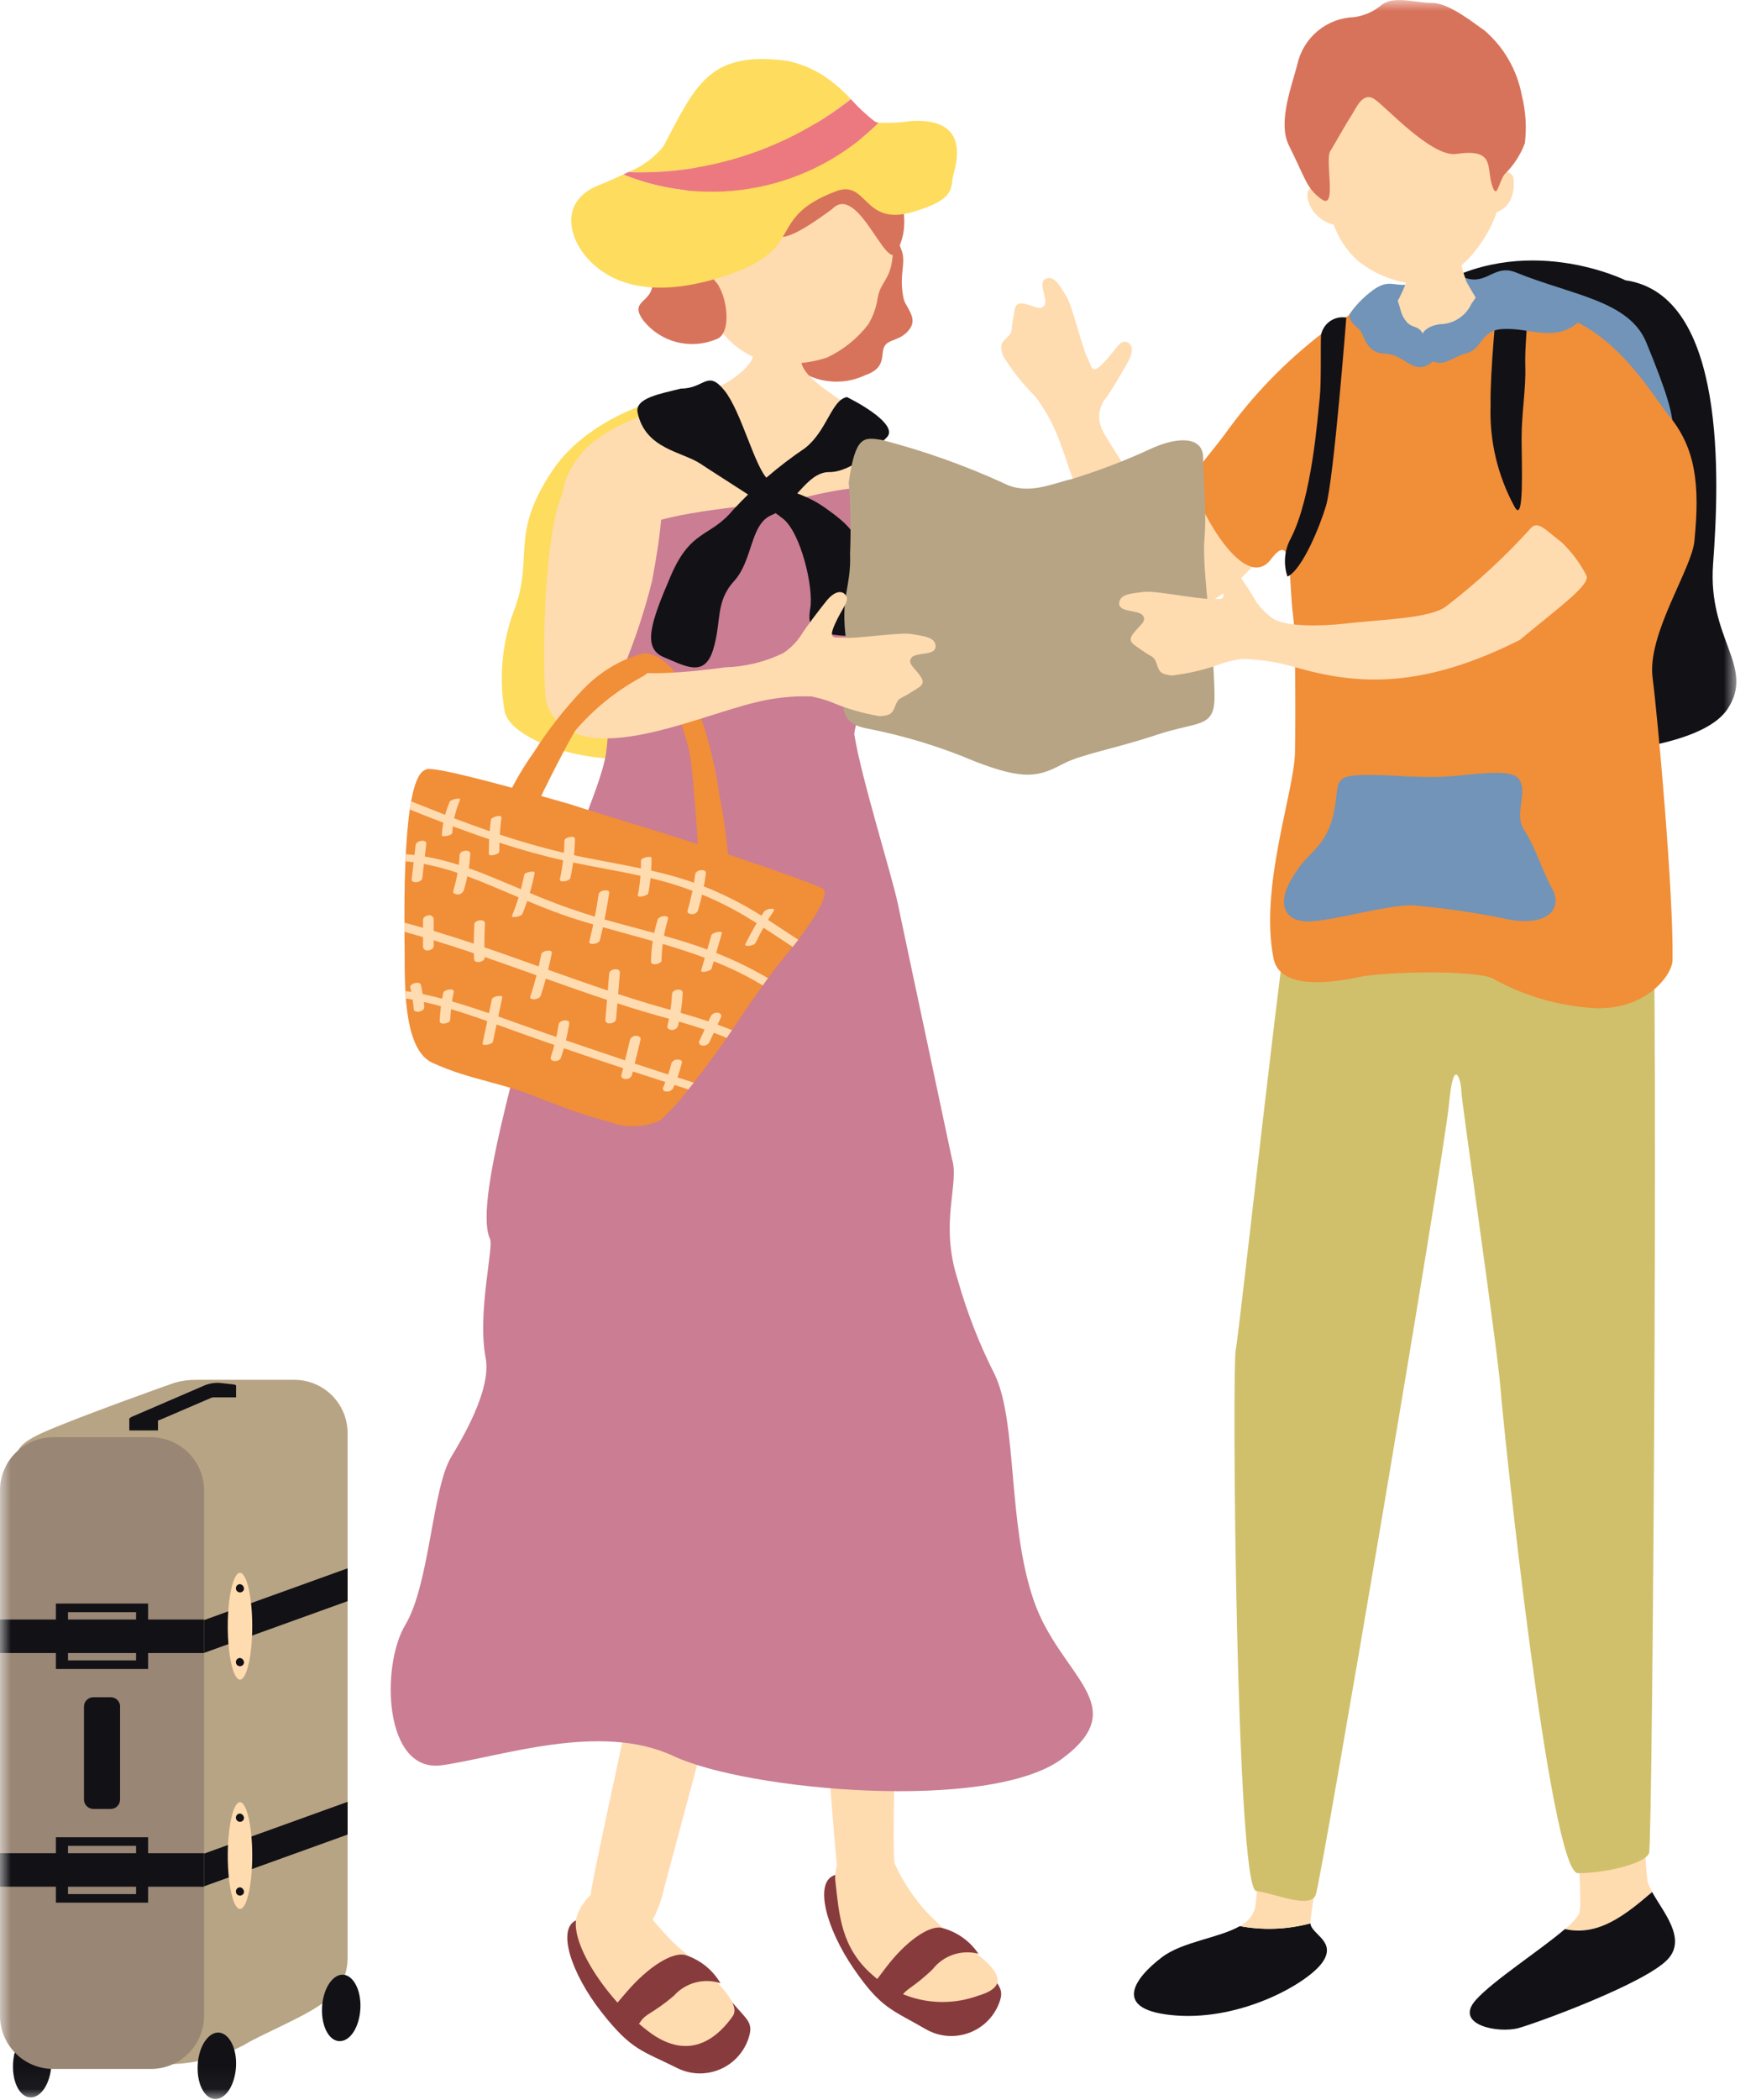
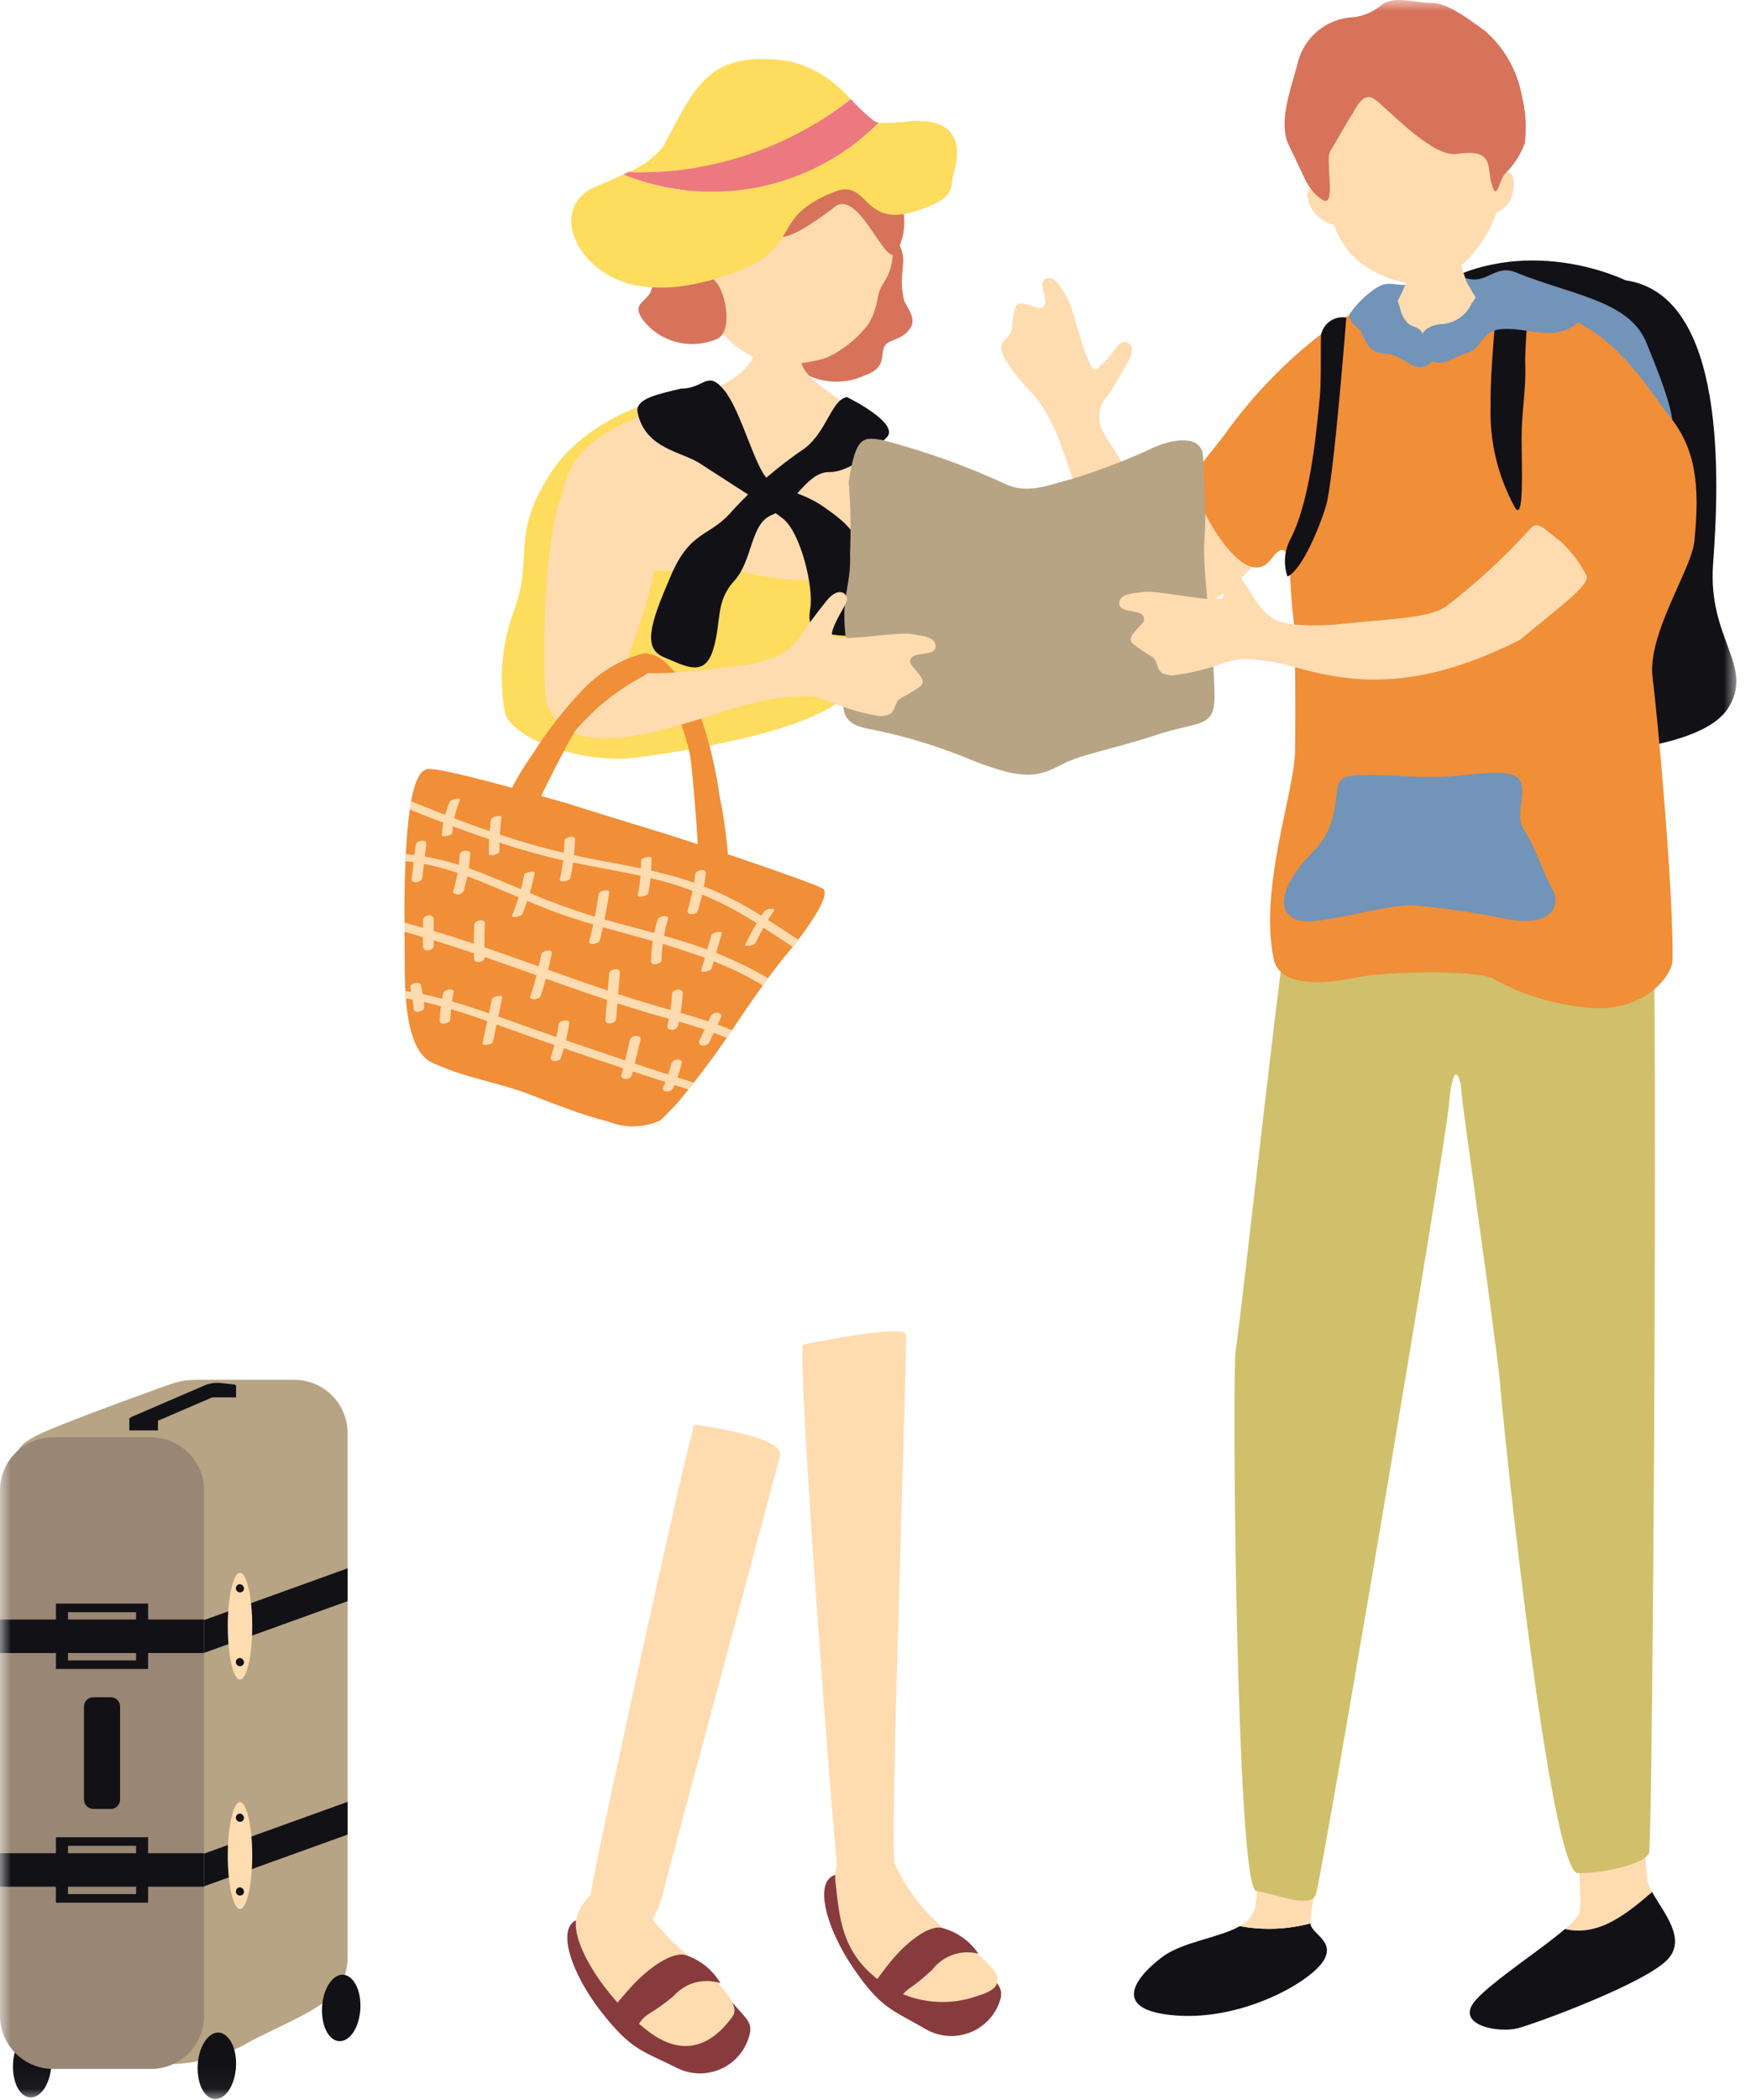
<svg xmlns="http://www.w3.org/2000/svg" width="82" height="98" viewBox="0 0 82 98" fill="none">
  <mask id="mask0_318_15873" style="mask-type:luminance" maskUnits="userSpaceOnUse" x="0" y="0" width="82" height="98">
    <path d="M81.084 0H0V97.962H81.084V0Z" fill="white" />
  </mask>
  <g mask="url(#mask0_318_15873)">
    <path d="M2.395 96.024C2.461 96.874 2.103 97.741 1.566 97.869C1.004 98.005 0.566 97.269 0.608 96.325C0.644 95.49 1.054 94.836 1.508 94.786C1.947 94.738 2.336 95.262 2.395 96.024Z" fill="#121116" />
    <path d="M16.232 66.874V91.401C16.23 91.834 16.115 92.259 15.899 92.634C15.682 93.009 15.371 93.32 14.996 93.538C14.034 94.214 12.179 94.952 11.396 95.438C10.371 95.977 9.24 96.282 8.083 96.33C7.489 96.379 6.871 96.402 6.261 96.402C4.325 96.402 2.837 96.178 2.018 95.361C1.199 94.544 0.744 68.861 0.744 68.861C0.689 68.47 0.724 68.072 0.844 67.697C0.987 67.421 1.307 67.17 2.01 66.855C3.501 66.184 8.143 64.527 8.173 64.527C8.501 64.436 8.84 64.391 9.181 64.396H13.751C14.408 64.398 15.037 64.66 15.502 65.124C15.967 65.588 16.229 66.217 16.232 66.874Z" fill="#B7A484" />
    <path d="M9.53 69.556V94.081C9.528 94.556 9.391 95.021 9.133 95.42C8.876 95.82 8.51 96.137 8.078 96.335C7.755 96.481 7.406 96.556 7.052 96.557H2.478C1.822 96.555 1.193 96.294 0.729 95.83C0.265 95.366 0.003 94.737 7.38777e-07 94.081V69.556C-0 69.204 0.074 68.856 0.219 68.536C0.364 68.215 0.575 67.929 0.839 67.696C1.29 67.297 1.872 67.076 2.475 67.076H7.045C7.703 67.077 8.334 67.339 8.799 67.803C9.265 68.268 9.528 68.898 9.53 69.556Z" fill="#998675" />
    <path d="M9.53 75.583H0V77.146H9.53V75.583Z" fill="#121116" />
    <path d="M9.53 86.489H0V88.052H9.53V86.489Z" fill="#121116" />
    <path d="M2.61 77.891H6.915V74.838H2.61V77.891ZM6.355 77.491H3.175V75.239H6.355V77.491Z" fill="#121116" />
    <path d="M2.61 88.797H6.915V85.744H2.61V88.797ZM6.355 88.397H3.175V86.145H6.355V88.397Z" fill="#121116" />
    <path d="M16.232 73.193V74.725L9.532 77.139V75.608L16.232 73.193Z" fill="#121116" />
    <path d="M16.232 84.091V85.619L9.532 88.033V86.507L16.232 84.091Z" fill="#121116" />
    <path d="M11.779 75.894C11.779 77.264 11.522 78.386 11.207 78.386C10.892 78.386 10.636 77.265 10.636 75.894C10.636 74.523 10.893 73.402 11.207 73.402C11.521 73.402 11.779 74.523 11.779 75.894Z" fill="#FFDBB0" />
    <path d="M11.393 74.174C11.384 74.209 11.365 74.24 11.339 74.265C11.313 74.29 11.28 74.307 11.245 74.314C11.21 74.321 11.173 74.318 11.139 74.305C11.105 74.293 11.076 74.271 11.054 74.242C11.032 74.214 11.018 74.179 11.015 74.144C11.011 74.108 11.018 74.071 11.034 74.039C11.05 74.007 11.075 73.98 11.105 73.96C11.136 73.942 11.171 73.931 11.207 73.932C11.264 73.94 11.315 73.97 11.35 74.015C11.384 74.06 11.4 74.117 11.393 74.174Z" fill="#121116" />
    <path d="M11.393 77.618C11.384 77.653 11.365 77.684 11.339 77.709C11.313 77.734 11.28 77.751 11.245 77.758C11.21 77.765 11.173 77.762 11.139 77.75C11.105 77.737 11.076 77.715 11.054 77.687C11.032 77.658 11.018 77.624 11.015 77.588C11.011 77.552 11.018 77.516 11.034 77.483C11.05 77.451 11.075 77.424 11.105 77.405C11.136 77.386 11.171 77.376 11.207 77.376C11.264 77.384 11.315 77.414 11.35 77.459C11.384 77.504 11.4 77.561 11.393 77.618Z" fill="#121116" />
    <path d="M11.779 86.6C11.779 87.97 11.522 89.092 11.207 89.092C10.892 89.092 10.636 87.971 10.636 86.6C10.636 85.229 10.893 84.108 11.207 84.108C11.521 84.108 11.779 85.229 11.779 86.6Z" fill="#FFDBB0" />
    <path d="M11.393 84.88C11.384 84.915 11.365 84.946 11.339 84.971C11.313 84.996 11.28 85.013 11.245 85.02C11.21 85.027 11.173 85.024 11.139 85.011C11.105 84.999 11.076 84.977 11.054 84.948C11.032 84.92 11.018 84.885 11.015 84.85C11.011 84.814 11.018 84.778 11.034 84.745C11.05 84.713 11.075 84.686 11.105 84.667C11.136 84.648 11.171 84.638 11.207 84.638C11.264 84.646 11.315 84.676 11.35 84.721C11.384 84.766 11.4 84.823 11.393 84.88Z" fill="#121116" />
    <path d="M11.393 88.323C11.384 88.358 11.365 88.39 11.339 88.414C11.313 88.439 11.28 88.456 11.245 88.463C11.21 88.47 11.173 88.468 11.139 88.455C11.105 88.442 11.076 88.42 11.054 88.392C11.032 88.363 11.018 88.329 11.015 88.293C11.011 88.257 11.018 88.221 11.034 88.189C11.05 88.156 11.075 88.129 11.105 88.11C11.136 88.091 11.171 88.081 11.207 88.081C11.264 88.089 11.315 88.119 11.35 88.164C11.384 88.21 11.4 88.266 11.393 88.323Z" fill="#121116" />
    <path d="M5.607 79.648V83.984C5.607 84.068 5.583 84.151 5.537 84.222C5.492 84.292 5.427 84.349 5.351 84.384C5.295 84.409 5.234 84.422 5.173 84.422H4.36C4.244 84.422 4.133 84.376 4.051 84.294C3.969 84.212 3.922 84.101 3.922 83.985V79.648C3.922 79.586 3.935 79.524 3.961 79.468C3.987 79.411 4.024 79.361 4.071 79.32C4.151 79.249 4.253 79.21 4.36 79.21H5.173C5.289 79.21 5.4 79.257 5.482 79.339C5.564 79.421 5.61 79.532 5.611 79.648" fill="#121116" />
    <path d="M11.017 96.1C11.083 96.95 10.725 97.817 10.188 97.945C9.626 98.081 9.188 97.345 9.23 96.401C9.266 95.566 9.676 94.912 10.13 94.862C10.569 94.814 10.958 95.338 11.017 96.1Z" fill="#121116" />
    <path d="M16.825 93.399C16.891 94.249 16.533 95.116 15.996 95.244C15.434 95.38 14.996 94.644 15.038 93.7C15.074 92.865 15.484 92.211 15.938 92.161C16.377 92.113 16.765 92.637 16.824 93.399" fill="#121116" />
    <path d="M10.886 64.797L7.495 66.254C7.331 66.319 7.157 66.356 6.982 66.366C6.924 66.371 6.866 66.371 6.809 66.366L6.176 66.297C5.987 66.276 5.988 66.197 6.176 66.112L9.566 64.651C9.685 64.603 9.811 64.57 9.939 64.551C10.042 64.535 10.146 64.531 10.251 64.539L10.884 64.609C11.073 64.63 11.073 64.709 10.884 64.794" fill="#121116" />
    <path d="M7.377 66.216H6.038V66.758H7.377V66.216Z" fill="#121116" />
    <path d="M11.024 64.673H9.685V65.215H11.024V64.673Z" fill="#121116" />
    <path d="M59.284 18.647C59.2 18.291 54.745 26.207 53.606 23.733C52.927 22.258 51.682 20.542 51.499 20.111C51.363 19.864 51.306 19.581 51.336 19.3C51.366 19.019 51.482 18.755 51.668 18.543C51.907 18.221 52.392 17.391 52.676 16.886C52.96 16.381 52.885 16.025 52.576 15.954C52.267 15.883 52.113 16.339 51.526 16.94C50.939 17.541 51 17.1 50.778 16.699C50.556 16.298 50.064 14.234 49.788 13.813C49.512 13.392 49.261 12.841 48.844 13.006C48.427 13.171 48.944 13.939 48.783 14.228C48.622 14.517 48.353 14.299 47.858 14.182C47.363 14.065 47.403 14.382 47.304 14.896C47.205 15.41 47.331 15.472 47.004 15.772C46.677 16.072 46.724 16.204 46.833 16.598C47.253 17.288 47.757 17.923 48.333 18.489C48.874 19.202 49.292 20 49.57 20.851C49.762 21.309 50.005 22.192 50.31 22.89C50.647 23.662 51.41 25.411 51.778 26.243C52.084 26.945 52.606 27.533 53.267 27.921C53.928 28.309 54.696 28.477 55.458 28.402C58.379 28.181 61.698 21.633 62.033 21.502C62.033 21.502 59.444 19.312 59.286 18.642" fill="#FFDBB0" />
    <path d="M75.902 13.08C80.647 13.762 80.286 22.405 79.996 26.32C79.734 29.853 81.977 31.105 80.673 33.086C78.83 35.886 67.582 35.514 65.823 34.507C64.064 33.5 63.023 15.907 66.71 13.553C71.143 10.716 75.902 13.08 75.902 13.08Z" fill="#121116" />
    <path d="M63.965 13.655C64.977 12.825 65.109 13.584 66.265 13.15C67.421 12.717 67.325 12.572 68.384 12.957C69.443 13.341 69.767 12.299 70.792 12.716C73.392 13.775 76.073 14.024 76.876 15.98C78.759 20.555 78.378 20.756 76.404 20.706C74.43 20.655 70.358 17.625 68.287 17.721C66.216 17.817 63.787 18.601 63.206 17.733C62.625 16.866 61.886 15.358 63.964 13.652" fill="#7194B8" />
    <path d="M66.093 11.449C66.22 11.449 67.884 11.568 68.043 11.549C68.149 12.085 68.292 12.612 68.471 13.127C68.63 13.454 69.779 15.327 69.938 15.493C69.171 16.214 68.156 16.61 67.104 16.599C66.052 16.588 65.045 16.17 64.294 15.433C64.963 14.684 65.47 13.805 65.785 12.851C65.885 12.376 66.094 11.623 66.094 11.444" fill="#FFDBB0" />
    <path d="M70.091 8.092C70.082 5.236 68.947 1.886 65.502 2.105C62.057 2.324 61.234 6.018 61.591 8.852C61.419 8.7 61.02 8.688 61.05 9.152C61.089 9.483 61.238 9.791 61.472 10.027C61.693 10.254 61.974 10.413 62.281 10.487C62.506 11.122 62.884 11.692 63.381 12.147C64.231 12.841 65.285 13.236 66.381 13.272C67.383 13.075 68.276 12.515 68.891 11.701C69.326 11.165 69.664 10.557 69.891 9.906C70.17 9.8 70.4 9.594 70.536 9.329C70.683 8.997 70.727 8.63 70.663 8.273C70.644 8.218 70.613 8.168 70.571 8.127C70.529 8.087 70.478 8.056 70.423 8.039C70.367 8.021 70.308 8.017 70.251 8.026C70.193 8.035 70.139 8.058 70.091 8.092Z" fill="#FFDBB0" />
    <path d="M63.236 0.8C63.704 0.737 64.145 0.542 64.506 0.239C65.094 -0.225 66.094 0.139 66.898 0.139C67.702 0.139 68.978 1.201 69.325 1.424C70.234 2.208 70.847 3.278 71.065 4.458C71.248 5.186 71.296 5.942 71.206 6.688C71 7.233 70.677 7.727 70.259 8.134C69.967 8.519 69.901 9.409 69.659 8.596C69.417 7.783 69.804 6.919 68.018 7.185C66.863 7.356 64.747 5.009 64.186 4.63C63.625 4.251 63.319 5.077 63.096 5.408C62.873 5.739 62.385 6.623 62.12 7.054C61.855 7.485 62.459 9.848 61.703 9.293C61.01 8.784 60.979 8.38 60.184 6.778C59.646 5.696 60.349 3.942 60.584 2.994C60.72 2.386 61.055 1.84 61.535 1.443C62.015 1.046 62.614 0.819 63.236 0.8Z" fill="#D8735B" />
    <path d="M77.151 88.299C77.07 88.158 77.003 88.009 76.951 87.855C76.638 86.873 76.37 65.036 76.193 64.366C76.193 64.366 71.727 64.098 71.771 65.081C71.815 66.064 74.183 88.481 73.737 89.329C73.557 89.597 73.336 89.833 73.081 90.029C74.65 90.385 75.931 89.347 77.155 88.299" fill="#FFDBB0" />
    <path d="M77.151 88.299C75.927 89.347 74.651 90.385 73.077 90.029C71.933 91.014 69.713 92.439 68.909 93.347C67.883 94.508 69.981 94.91 70.919 94.647C71.857 94.384 76.859 92.547 77.886 91.432C78.768 90.473 77.675 89.252 77.151 88.303" fill="#121116" />
    <path d="M57.897 89.892C56.923 90.449 55.218 90.616 54.264 91.34C52.964 92.322 51.853 93.84 54.934 94.064C58.015 94.288 61.097 92.545 61.766 91.564C62.422 90.603 61.241 90.283 61.191 89.764C60.117 90.051 58.992 90.094 57.898 89.891" fill="#121116" />
    <path d="M64.891 64.008C64.891 64.008 60.023 62.624 59.891 63.16C59.759 63.697 58.954 87.811 58.591 89.106C58.533 89.277 58.441 89.435 58.321 89.57C58.2 89.705 58.054 89.814 57.891 89.891C58.984 90.095 60.108 90.052 61.183 89.764C61.183 89.752 61.183 89.743 61.183 89.731C61.183 89.195 65.157 64.814 64.889 64.01" fill="#FFDBB0" />
    <path d="M77.083 39.761C77.483 40.297 77.183 85.989 77.007 86.481C76.831 86.973 74.979 87.42 73.683 87.42C72.387 87.42 70.214 66.729 70.071 64.813C69.941 63.037 68.241 51.372 68.241 50.925C68.241 50.478 67.884 49.138 67.661 51.55C67.438 53.962 61.705 87.761 61.441 88.432C61.177 89.103 59.596 88.385 58.658 88.251C57.72 88.117 57.527 63.787 57.706 62.982C57.885 62.177 60.162 41.011 60.519 40.61C60.876 40.209 77.086 39.762 77.086 39.762" fill="#D0C06B" />
    <path d="M62.123 15.265C62.833 14.75 63.627 14.363 64.471 14.122C64.692 14.185 65.371 16.773 66.204 16.832C67.037 16.891 69.253 14.661 69.492 14.302C69.731 13.943 71.903 14.302 73.2 14.832C75.721 15.852 77.19 18.492 77.94 19.405C79.187 20.922 79.387 22.622 79.123 25.256C78.99 26.586 76.905 29.597 77.172 31.639C77.401 33.39 78.151 41.626 78.103 44.805C78.093 45.49 76.92 47.084 74.597 47.054C72.872 46.979 71.189 46.5 69.684 45.654C68.828 45.265 64.672 45.338 63.422 45.606C62.172 45.874 59.77 46.206 59.473 44.739C58.798 41.415 60.44 36.974 60.473 35.098C60.506 33.222 60.487 29.524 60.39 28.798C60.15 26.968 60.406 24.705 59.353 26.098C58.111 27.738 55.969 23.69 55.836 22.892C55.658 21.828 56.178 21.702 57.436 19.937C58.758 18.154 60.34 16.58 62.129 15.265" fill="#F18E38" />
    <path d="M60.585 40.601C61.072 39.825 61.868 39.522 62.228 38.158C62.588 36.794 62.156 36.266 63.312 36.189C64.468 36.112 65.412 36.265 66.925 36.265C68.438 36.265 70.609 35.735 70.97 36.417C71.331 37.099 70.681 38.007 71.187 38.764C71.693 39.521 72.054 40.733 72.487 41.49C72.92 42.247 72.487 43.232 70.536 42.928C69.011 42.603 67.466 42.376 65.912 42.247C64.684 42.247 62.154 43.003 61.071 43.003C59.988 43.003 59.463 42.151 60.584 40.603" fill="#7194B8" />
    <path d="M71.354 14.345C70.879 14.211 70.384 14.169 69.894 14.223C69.894 14.223 69.575 17.408 69.606 18.902C69.546 20.56 69.934 22.204 70.73 23.66C71.187 24.483 71.054 21.684 71.054 20.439C71.054 19.257 71.262 18.139 71.226 17.09C71.198 16.282 71.336 14.957 71.354 14.345Z" fill="#121116" />
    <path d="M61.684 15.66C61.706 15.527 61.754 15.4 61.826 15.285C61.897 15.171 61.991 15.072 62.101 14.994C62.211 14.916 62.336 14.861 62.467 14.831C62.599 14.802 62.735 14.799 62.868 14.822C62.868 14.822 62.284 22.375 61.922 23.6C61.646 24.534 60.822 26.576 60.122 26.91C60.023 26.62 59.985 26.313 60.011 26.008C60.036 25.703 60.124 25.407 60.27 25.137C61.27 23.216 61.532 19.437 61.629 18.546C61.705 17.855 61.661 16.186 61.687 15.66" fill="#121116" />
    <path d="M64.53 13.723C64.93 13.723 64.916 13.169 65.193 13.843C65.47 14.517 65.36 14.625 65.686 15.023C66.012 15.421 66.457 15.036 66.586 16.179C66.633 16.585 67.258 16.666 66.755 16.986C65.955 17.492 65.611 16.541 64.671 16.505C63.731 16.469 63.728 15.595 63.459 15.361C63.013 14.976 62.796 14.723 63.374 14.361C63.952 13.999 64.174 13.723 64.53 13.723Z" fill="#7194B8" />
    <path d="M66.338 16.348C66.29 15.902 66.253 15.277 67.229 15.131C67.541 15.13 67.846 15.04 68.108 14.871C68.37 14.703 68.579 14.463 68.71 14.18C69.11 13.601 69.215 13.38 69.794 13.241C70.373 13.102 73.454 13.59 73.494 14.06C73.534 14.53 74.076 14.796 73.542 15.168C72.434 15.939 71.374 15.268 70.122 15.36C69.122 15.437 69.222 16.311 68.46 16.492C67.698 16.673 67.208 17.468 66.341 16.348" fill="#7194B8" />
    <path d="M32.939 18.177C30.046 18.561 27.199 19.877 25.807 21.945C23.738 25.018 24.98 26.024 23.974 28.567C23.441 30.042 23.298 31.63 23.561 33.176C23.8 34.514 27.285 35.658 29.649 35.362C32.063 35.062 39.062 33.962 39.849 31.953C40.636 29.942 42.013 25.576 41.767 23.201C41.738 22.406 41.511 21.632 41.108 20.948C40.704 20.263 40.136 19.69 39.456 19.279C37.856 18.038 33.965 18.026 32.942 18.18" fill="#FEDC5E" />
    <path d="M40.398 17.513C39.842 17.775 39.221 17.867 38.612 17.78C38.003 17.692 37.434 17.428 36.974 17.02C35.374 15.413 38.263 15.003 38.858 14.258C39.274 13.556 39.738 12.885 40.248 12.249C40.682 11.908 41.309 9.364 42.11 11.705C42.321 12.321 41.958 12.819 42.199 13.95C42.273 14.3 42.853 14.817 42.499 15.327C42.08 15.935 41.485 15.793 41.294 16.181C41.103 16.569 41.408 17.169 40.394 17.513" fill="#D8735B" />
    <path d="M32.947 13.835C33.08 14.496 33.379 15.113 33.816 15.627C34.254 16.14 34.815 16.534 35.447 16.77C36.49 17.057 37.595 17.027 38.621 16.686C39.378 16.33 40.039 15.799 40.547 15.136C40.768 14.767 40.915 14.36 40.98 13.936C41.143 12.928 41.814 13.136 41.688 10.971C41.649 10.312 41.14 7.197 38.375 6.235C35.945 5.391 32.081 10.479 32.947 13.835Z" fill="#FFDBB0" />
    <path d="M38.853 9.763C40.041 8.508 41.37 12.631 41.853 11.786C43.144 9.535 40.778 6.669 39.685 6.105C38.167 5.318 33.719 5.797 32.514 7.853C31.555 9.488 31.877 10.222 30.777 10.814C30.148 11.152 30.285 12.083 30.444 12.948C30.671 14.188 29.297 13.922 30.035 14.948C30.427 15.447 30.971 15.803 31.585 15.964C32.199 16.124 32.848 16.08 33.434 15.837C34.234 15.595 33.946 13.637 33.367 13.09C32.623 11.966 32.889 11.645 33.166 11.326C33.444 11.007 34.145 10.926 34.252 11.3C34.779 13.178 34.614 11.392 35.164 11.131C36.664 10.422 35.681 12.096 38.849 9.765" fill="#D8735B" />
    <path d="M45.941 91.747C46.669 92.724 46.962 92.806 46.593 93.633C46.455 93.934 46.255 94.202 46.007 94.422C45.758 94.641 45.467 94.806 45.152 94.907C44.837 95.008 44.504 95.042 44.174 95.008C43.845 94.973 43.526 94.87 43.239 94.706C41.658 93.783 41.16 93.764 39.862 91.872C38.565 89.98 38.031 87.887 38.934 87.527C39.837 87.167 41.347 87.088 42.056 88.022C43.285 89.331 44.582 90.575 45.941 91.747Z" fill="#883B3D" />
    <path d="M37.501 62.75C37.501 62.75 42.21 61.767 42.301 62.283C42.392 62.799 41.536 85.874 41.775 86.967C42.437 88.415 43.477 89.659 44.786 90.567C46.301 91.639 47.473 92.611 45.686 93.136C44.86 93.438 43.967 93.511 43.103 93.346C42.238 93.182 41.435 92.786 40.777 92.202C39.252 90.902 39.189 89.321 39.016 87.855C38.981 87.589 39.004 87.319 39.085 87.064C38.866 85.138 37.208 63.464 37.505 62.748" fill="#FFDBB0" />
    <path d="M45.688 91.181C45.3 91.08 44.891 91.095 44.51 91.224C44.13 91.353 43.796 91.59 43.55 91.907C42.592 92.824 42.319 92.783 42.069 93.217C41.819 93.651 41.495 93.45 41.102 93.051C40.708 92.652 40.38 93.135 41.344 91.858C42.309 90.581 43.365 89.874 43.944 89.965C44.658 90.138 45.282 90.572 45.691 91.182" fill="#883B3D" />
    <path d="M34.145 93.397C34.932 94.327 35.23 94.39 34.914 95.238C34.795 95.547 34.612 95.828 34.379 96.063C34.145 96.298 33.865 96.481 33.556 96.602C33.248 96.722 32.917 96.778 32.586 96.764C32.255 96.75 31.931 96.667 31.634 96.521C30 95.7 29.502 95.712 28.087 93.905C26.672 92.098 26.008 90.045 26.887 89.628C27.765 89.211 29.268 89.038 30.035 89.928C31.343 91.157 32.716 92.316 34.147 93.4" fill="#883B3D" />
    <path d="M26.959 89.365C27.096 89.006 27.315 88.683 27.598 88.423C27.594 88.381 27.594 88.339 27.598 88.297C27.712 87.323 32.138 67.082 32.423 66.488C32.423 66.488 36.641 67.019 36.423 67.93C36.205 68.841 31.16 87.523 31.023 88.08C30.915 88.609 30.73 89.12 30.475 89.596C30.807 89.971 31.114 90.335 31.375 90.591C32.175 91.381 34.782 93.291 34.219 94.091C33.656 94.891 32.305 96.363 30.26 94.791C28.215 93.219 26.508 90.506 26.96 89.372" fill="#FFDBB0" />
    <path d="M33.644 92.556C33.263 92.431 32.853 92.42 32.466 92.525C32.078 92.629 31.73 92.846 31.463 93.146C30.45 94.002 30.179 93.946 29.903 94.361C29.627 94.776 29.316 94.561 28.948 94.134C28.58 93.707 28.223 94.173 29.266 92.959C30.309 91.745 31.407 91.105 31.976 91.233C32.678 91.45 33.273 91.922 33.644 92.556Z" fill="#883B3D" />
    <path d="M36.942 13.575C36.81 13.567 35.077 13.58 34.914 13.553C34.828 13.844 35.542 16.21 35.041 16.902C33.467 19.08 28.463 18.861 26.754 21.71C24.944 24.726 28.507 26.116 30.054 26.586C31.526 26.687 33.002 26.709 34.477 26.653C34.792 26.653 38.43 27.926 40.709 25.982C41.009 25.726 41.145 21.534 40.782 20.203C40.482 19.097 37.657 18.02 37.425 16.935C37.299 16.345 37.21 15.749 37.157 15.149C37.084 14.618 36.929 13.771 36.942 13.575Z" fill="#FFDBB0" />
-     <path d="M18.924 75.838C20.069 73.928 20.177 69.483 21.069 67.997C21.523 67.24 22.969 64.865 22.677 63.373C22.277 61.228 23.077 58.162 22.877 57.811C22.046 55.941 24.821 47.744 25.577 43.479C26.071 40.698 28.05 36.91 28.304 35.128C28.51 33.684 28.774 25.478 29.946 24.641C30.99 23.894 35.541 23.569 36.982 23.333C37.874 23.189 41.172 22.164 41.306 23.304C41.377 23.904 41.672 25.858 41.706 26.762C41.59 29.129 39.826 33.824 39.897 34.29C40.197 36.225 41.67 40.939 41.921 42.154C42.24 43.695 44.253 53.12 44.454 54.092C44.822 55.231 43.854 57.041 44.722 59.721C45.156 61.26 45.74 62.753 46.465 64.177C47.517 66.441 47.044 71.133 48.274 74.698C49.504 78.263 52.974 79.58 49.589 82.085C46.204 84.59 34.894 83.57 31.457 81.957C28.02 80.344 23.351 82.003 20.634 82.383C17.917 82.763 17.778 77.749 18.924 75.838Z" fill="#CA7D93" />
    <path d="M31.804 18.135C32.904 18.135 33.029 17.235 33.827 18.222C34.625 19.209 35.243 21.822 35.869 22.381C36.495 22.94 37.382 22.887 38.531 23.7C39.68 24.513 40.101 24.969 40.182 26.028C40.358 27.009 40.458 28.001 40.482 28.997C40.374 29.703 39.782 29.737 38.91 29.62C38.038 29.503 37.671 29.346 37.837 28.393C38.003 27.44 37.401 24.865 36.563 24.206C35.725 23.547 33.586 22.228 32.722 21.65C31.858 21.072 30.142 20.968 29.776 19.264C29.626 18.564 30.876 18.374 31.802 18.134" fill="#121116" />
    <path d="M39.56 18.531C38.836 18.638 38.627 20.106 37.591 20.915C36.364 21.742 35.237 22.709 34.234 23.797C33.157 25.097 32.266 24.681 31.324 26.872C30.382 29.063 29.985 30.249 31.001 30.672C32.017 31.095 32.896 31.632 33.301 30.321C33.706 29.01 33.386 28.1 34.278 27.121C35.17 26.142 35.018 24.451 36.042 24.033C37.066 23.615 37.665 22.027 38.716 22.033C39.767 22.039 40.907 20.916 41.407 20.416C41.907 19.916 40.575 19.05 39.56 18.535" fill="#121116" />
    <path d="M32.604 40.151C32.621 39.268 32.313 35.751 32.229 35.282C32.037 34.206 31.095 31.482 30.298 31.432C29.087 31.358 29.482 31.024 29.752 30.767C30.416 30.132 31.127 30.942 31.536 31.384C32.054 31.985 32.453 32.679 32.711 33.43C33.121 34.608 33.414 35.823 33.588 37.058C33.803 38.118 33.948 39.191 34.023 40.269C34.011 40.597 32.602 40.247 32.604 40.151Z" fill="#F18E38" />
    <path d="M39.732 4.627C39.432 4.302 39.104 4.005 38.751 3.738C38.169 3.303 37.499 2.998 36.788 2.844C33.098 2.344 32.488 3.984 30.988 6.816C30.553 7.362 29.98 7.782 29.328 8.034C33.089 8.168 36.775 6.96 39.728 4.628" fill="#FEDC5E" />
    <path d="M39.732 4.627C36.778 6.959 33.093 8.167 29.332 8.033C29.255 8.072 29.178 8.109 29.099 8.147C31.106 8.956 33.306 9.159 35.428 8.73C37.549 8.301 39.498 7.259 41.033 5.733C40.962 5.719 40.895 5.694 40.833 5.658C40.437 5.347 40.069 5.002 39.733 4.628" fill="#ED7980" />
    <path d="M42.576 5.647C42.065 5.722 41.548 5.75 41.032 5.73C39.497 7.257 37.548 8.299 35.427 8.729C33.305 9.158 31.104 8.956 29.097 8.147C28.724 8.325 28.322 8.498 27.913 8.666C26.055 9.427 26.544 11.278 27.703 12.332C29.685 14.132 32.713 13.279 34.121 12.786C37.647 11.552 35.75 10.169 39.04 8.925C40.509 8.37 40.302 10.553 42.577 9.905C44.724 9.294 44.352 8.732 44.523 8.14C44.772 7.273 45.089 5.51 42.579 5.65" fill="#FEDC5E" />
    <path d="M39.636 22.537C39.721 23.638 39.74 24.743 39.695 25.847C39.755 27.447 39.222 27.798 39.518 29.926C39.814 32.054 38.513 33.65 40.518 34.005C42.241 34.34 43.925 34.855 45.542 35.542C47.848 36.428 48.497 36.251 49.621 35.66C50.514 35.189 52.045 34.951 53.995 34.3C55.945 33.649 56.714 34 56.714 32.527C56.714 30.28 56.123 26.616 56.241 25.198C56.359 23.78 56.182 22.298 56.182 21.356C56.182 20.414 55.118 20.351 53.876 20.883C52.631 21.464 51.347 21.958 50.034 22.361C49.034 22.597 47.966 23.129 46.842 22.538C45.012 21.705 43.114 21.032 41.168 20.528C40.341 20.41 39.945 20.298 39.631 22.538" fill="#B7A484" />
    <path d="M72.916 25.301C72.196 24.762 71.835 24.287 71.497 24.636C70.282 25.982 68.947 27.214 67.507 28.316C66.716 28.877 64.521 28.905 62.677 29.116C61.863 29.208 59.91 29.296 59.363 28.806C59.035 28.565 58.759 28.259 58.554 27.906C58.359 27.549 57.804 26.75 57.461 26.273C57.118 25.796 56.761 25.714 56.561 25.973C56.361 26.232 56.718 26.564 57.021 27.359C57.324 28.154 56.943 27.911 56.48 27.944C56.017 27.977 53.912 27.55 53.407 27.624C52.902 27.698 52.29 27.695 52.264 28.148C52.238 28.601 53.164 28.448 53.364 28.723C53.564 28.998 53.247 29.149 52.929 29.554C52.611 29.959 52.919 30.054 53.35 30.368C53.781 30.682 53.891 30.588 54.025 31.019C54.159 31.45 54.302 31.46 54.712 31.527C55.526 31.435 56.324 31.242 57.09 30.953C57.374 30.866 57.664 30.799 57.957 30.753C58.829 30.766 59.695 30.901 60.53 31.153C63.398 31.971 66.409 32.16 70.969 29.867C72.862 28.291 74.332 27.255 74.069 26.832C73.77 26.262 73.38 25.745 72.915 25.3" fill="#FFDBB0" />
    <path d="M37.28 43.857L37.016 44.19C36.942 44.281 36.876 44.363 36.816 44.434C36.516 44.788 36.191 45.209 35.863 45.651L35.619 45.991C35.085 46.731 34.571 47.497 34.171 48.091C34.085 48.218 34.007 48.337 33.932 48.444C33.914 48.467 33.902 48.49 33.887 48.51C33.523 49.044 32.962 49.81 32.395 50.532C32.311 50.639 32.231 50.742 32.144 50.847C31.749 51.364 31.31 51.846 30.833 52.289C30.456 52.462 30.048 52.557 29.633 52.567C29.218 52.577 28.805 52.503 28.42 52.348C28.111 52.271 27.796 52.182 27.475 52.081C26.157 51.663 24.831 51.088 24.148 50.87C23.678 50.717 23.231 50.596 22.791 50.477C22.369 50.363 21.953 50.248 21.535 50.116C21.077 49.971 20.628 49.799 20.191 49.6C19.346 49.212 19.056 47.914 18.952 46.6C18.944 46.483 18.936 46.366 18.931 46.252C18.89 45.541 18.899 44.852 18.895 44.311C18.895 44.106 18.89 43.829 18.888 43.501C18.888 43.366 18.888 43.224 18.888 43.074C18.883 42.256 18.888 41.224 18.933 40.201L18.949 39.868C18.985 39.124 19.049 38.4 19.134 37.776C19.154 37.643 19.175 37.517 19.198 37.394C19.344 36.594 19.558 36.028 19.871 35.924C20.015 35.736 22.253 36.312 24.117 36.824C24.709 36.986 25.257 37.144 25.695 37.269C26.163 37.401 26.495 37.5 26.607 37.527C26.685 37.566 30.337 38.693 30.985 38.886C31.394 39.01 32.278 39.298 33.299 39.638C33.733 39.782 34.192 39.938 34.653 40.092C36.384 40.684 38.104 41.292 38.409 41.463C38.809 41.685 37.955 42.969 37.279 43.853" fill="#F18E38" />
    <path d="M37.28 43.856L37.016 44.19C36.558 43.889 36.109 43.59 35.654 43.297L35.337 43.087L34.882 42.806C34.21 42.4 33.508 42.047 32.782 41.749C32.632 41.685 32.482 41.627 32.33 41.572C31.811 41.376 31.282 41.209 30.745 41.072C30.621 41.038 30.496 41.008 30.372 40.98C30.217 40.941 30.06 40.907 29.902 40.873C28.861 40.642 27.802 40.472 26.761 40.254C26.629 40.228 26.499 40.199 26.368 40.169L26.288 40.151C25.283 39.925 24.288 39.644 23.315 39.327C23.155 39.273 22.995 39.227 22.837 39.166C22.271 38.977 21.707 38.767 21.145 38.566C20.997 38.511 20.845 38.453 20.7 38.395C20.175 38.196 19.654 37.987 19.131 37.779C19.151 37.647 19.172 37.52 19.195 37.398C19.723 37.609 20.253 37.818 20.785 38.026C20.926 38.081 21.066 38.138 21.209 38.191C21.757 38.398 22.308 38.599 22.862 38.791C22.933 38.816 23.007 38.839 23.079 38.864L23.333 38.949C24.317 39.276 25.313 39.562 26.324 39.801C26.482 39.84 26.642 39.877 26.802 39.911C27.03 39.962 27.259 40.011 27.49 40.056C28.298 40.215 29.113 40.355 29.92 40.529C30.08 40.56 30.24 40.594 30.4 40.629C30.887 40.739 31.375 40.862 31.853 41.013C32.038 41.068 32.221 41.13 32.401 41.196C32.554 41.248 32.701 41.307 32.858 41.364C33.797 41.736 34.699 42.194 35.553 42.733C35.601 42.761 35.647 42.788 35.693 42.819L35.862 42.929C36.335 43.237 36.801 43.551 37.274 43.856" fill="#FFDBB0" />
    <path d="M35.862 45.649C35.781 45.761 35.7 45.875 35.618 45.989C34.889 45.549 34.122 45.172 33.328 44.864C33.188 44.805 33.05 44.752 32.911 44.701C32.267 44.46 31.611 44.252 30.948 44.053C30.793 44.01 30.637 43.964 30.483 43.919C29.709 43.7 28.928 43.492 28.154 43.274C28.002 43.231 27.855 43.187 27.7 43.142C27.457 43.073 27.215 43 26.974 42.925C26.174 42.676 25.39 42.37 24.619 42.046C24.485 41.993 24.349 41.935 24.218 41.879C23.649 41.64 23.081 41.394 22.508 41.163C22.284 41.074 22.061 40.985 21.831 40.9C21.678 40.845 21.532 40.791 21.372 40.738C20.858 40.564 20.333 40.424 19.8 40.319C19.64 40.289 19.483 40.261 19.32 40.241C19.194 40.223 19.067 40.209 18.939 40.198C18.945 40.086 18.95 39.977 18.954 39.865C19.09 39.875 19.224 39.888 19.355 39.903C19.517 39.924 19.677 39.947 19.837 39.974C20.374 40.067 20.904 40.197 21.422 40.365C21.579 40.413 21.738 40.465 21.895 40.523C22.294 40.66 22.684 40.815 23.07 40.975L24.326 41.5C24.462 41.559 24.599 41.617 24.738 41.674C25.705 42.086 26.693 42.447 27.698 42.756L27.773 42.779C27.925 42.822 28.073 42.868 28.227 42.911C29 43.13 29.776 43.329 30.55 43.541L31.008 43.671C31.427 43.79 31.846 43.915 32.263 44.05C32.519 44.134 32.773 44.219 33.025 44.316C33.164 44.365 33.303 44.416 33.441 44.474C34.276 44.803 35.086 45.197 35.861 45.65" fill="#FFDBB0" />
    <path d="M34.172 48.087C34.086 48.214 34.008 48.334 33.934 48.44C33.733 48.353 33.533 48.276 33.334 48.2C33.191 48.148 33.048 48.1 32.907 48.05C32.507 47.916 32.106 47.794 31.706 47.678L31.244 47.547C30.866 47.441 30.488 47.337 30.113 47.225C29.683 47.099 29.256 46.965 28.832 46.825L28.351 46.666C27.468 46.377 26.596 46.066 25.721 45.757C25.645 45.728 25.569 45.703 25.492 45.675C25.349 45.624 25.203 45.575 25.058 45.52C24.259 45.233 23.448 44.944 22.639 44.666C22.471 44.608 22.302 44.55 22.139 44.493C21.517 44.282 20.889 44.077 20.259 43.886C20.095 43.836 19.925 43.785 19.759 43.736C19.471 43.651 19.183 43.569 18.896 43.492C18.896 43.356 18.896 43.215 18.896 43.065C19.186 43.141 19.473 43.219 19.761 43.303C19.924 43.349 20.093 43.404 20.261 43.449C20.852 43.627 21.441 43.813 22.029 44.01L22.136 44.045C22.302 44.102 22.468 44.157 22.636 44.217C23.483 44.504 24.323 44.806 25.168 45.108C25.316 45.158 25.46 45.208 25.605 45.263C26.535 45.593 27.462 45.922 28.393 46.233C28.553 46.288 28.715 46.343 28.875 46.394C29.587 46.627 30.302 46.85 31.024 47.053L31.325 47.138C31.482 47.181 31.64 47.227 31.794 47.273C32.231 47.395 32.666 47.529 33.094 47.672C33.239 47.718 33.382 47.773 33.52 47.822C33.745 47.904 33.968 47.99 34.188 48.081" fill="#FFDBB0" />
    <path d="M32.396 50.528C32.312 50.635 32.23 50.738 32.145 50.843L31.5 50.637C31.357 50.592 31.215 50.546 31.075 50.5C30.568 50.338 30.06 50.173 29.551 50.005C29.401 49.957 29.251 49.905 29.099 49.855C28.175 49.55 27.253 49.239 26.333 48.923L25.889 48.77C25.535 48.648 25.189 48.526 24.835 48.402C24.292 48.212 23.743 48.011 23.192 47.813C23.047 47.76 22.901 47.713 22.758 47.658C22.198 47.458 21.638 47.269 21.069 47.101C20.912 47.053 20.753 47.007 20.597 46.964C20.331 46.89 20.064 46.823 19.797 46.764C19.624 46.723 19.452 46.688 19.276 46.654C19.176 46.634 19.068 46.613 18.961 46.599C18.954 46.482 18.945 46.365 18.941 46.251C19.032 46.264 19.121 46.279 19.21 46.294C19.387 46.325 19.565 46.361 19.742 46.394C20.042 46.458 20.342 46.529 20.648 46.609C20.804 46.65 20.957 46.693 21.111 46.737L21.134 46.744C21.705 46.909 22.268 47.094 22.834 47.288C22.978 47.336 23.126 47.388 23.271 47.44C24.047 47.712 24.818 47.997 25.595 48.265C25.724 48.309 25.849 48.354 25.978 48.397C26.128 48.45 26.278 48.497 26.43 48.555C27.35 48.87 28.269 49.181 29.188 49.489L29.64 49.636C29.814 49.695 29.983 49.75 30.156 49.807C30.506 49.921 30.856 50.035 31.204 50.147C31.349 50.193 31.492 50.239 31.637 50.284C31.89 50.366 32.144 50.447 32.399 50.526" fill="#FFDBB0" />
    <path d="M21 37.414C20.785 37.917 20.66 38.453 20.63 38.998C20.63 39.063 21.112 39.008 21.121 38.867C21.151 38.337 21.274 37.815 21.484 37.327C21.519 37.246 21.318 37.278 21.289 37.282C21.224 37.294 21.161 37.314 21.102 37.342C21.069 37.358 21.016 37.38 21.002 37.414" fill="#FFDBB0" />
    <path d="M22.927 38.237C22.855 38.776 22.821 39.319 22.827 39.863C22.827 39.976 23.32 39.894 23.318 39.731C23.313 39.206 23.347 38.682 23.418 38.162C23.432 38.062 23.275 38.079 23.218 38.089C23.153 38.099 23.09 38.12 23.032 38.15C23.001 38.167 22.94 38.199 22.932 38.238" fill="#FFDBB0" />
    <path d="M26.358 39.22C26.347 39.83 26.276 40.437 26.145 41.033C26.105 41.214 26.599 41.133 26.636 40.971C26.767 40.375 26.838 39.768 26.849 39.158C26.849 39.05 26.72 39.044 26.638 39.058C26.556 39.072 26.361 39.122 26.359 39.224" fill="#FFDBB0" />
    <path d="M29.932 40.163C29.939 40.705 29.889 41.246 29.784 41.779C29.766 41.868 29.936 41.844 29.984 41.837C30.048 41.825 30.111 41.805 30.17 41.776C30.2 41.761 30.263 41.733 30.27 41.697C30.379 41.148 30.43 40.59 30.424 40.031C30.424 39.938 29.931 40.014 29.933 40.163" fill="#FFDBB0" />
    <path d="M32.466 40.806C32.389 41.381 32.268 41.949 32.105 42.506C32.07 42.625 32.25 42.671 32.332 42.665C32.392 42.664 32.451 42.644 32.499 42.608C32.547 42.572 32.584 42.522 32.602 42.465C32.765 41.908 32.886 41.34 32.963 40.765C32.996 40.517 32.495 40.583 32.463 40.803" fill="#FFDBB0" />
    <path d="M35.688 42.532C35.356 43.023 35.06 43.538 34.803 44.073C34.761 44.162 34.971 44.145 35.003 44.14C35.094 44.123 35.243 44.089 35.288 43.995C35.533 43.48 35.817 42.985 36.135 42.512C36.194 42.425 36.083 42.406 36.013 42.412C35.893 42.41 35.777 42.454 35.687 42.534" fill="#FFDBB0" />
    <path d="M33.224 43.636C33.062 44.187 32.902 44.738 32.742 45.29C32.716 45.379 32.9 45.357 32.942 45.349C33.006 45.338 33.069 45.318 33.128 45.29C33.161 45.273 33.216 45.246 33.228 45.208C33.389 44.656 33.55 44.105 33.71 43.554C33.736 43.465 33.553 43.487 33.51 43.495C33.445 43.505 33.383 43.525 33.324 43.554C33.291 43.571 33.236 43.598 33.224 43.636Z" fill="#FFDBB0" />
    <path d="M30.707 42.928C30.516 43.563 30.413 44.221 30.4 44.883C30.4 44.994 30.528 45.009 30.616 44.999C30.704 44.989 30.891 44.933 30.893 44.826C30.904 44.164 31.007 43.507 31.198 42.872C31.231 42.762 31.047 42.749 30.984 42.756C30.884 42.768 30.74 42.819 30.707 42.929" fill="#FFDBB0" />
    <path d="M27.957 41.726C27.846 42.47 27.701 43.208 27.52 43.939C27.472 44.133 27.968 44.061 28.012 43.884C28.192 43.151 28.338 42.413 28.449 41.671C28.48 41.465 27.985 41.547 27.957 41.726Z" fill="#FFDBB0" />
    <path d="M24.48 40.826C24.353 41.48 24.162 42.119 23.909 42.734C23.873 42.821 24.074 42.796 24.109 42.79C24.189 42.776 24.358 42.741 24.395 42.651C24.649 42.036 24.84 41.397 24.967 40.743C24.984 40.653 24.815 40.679 24.767 40.687C24.703 40.697 24.497 40.74 24.48 40.826Z" fill="#FFDBB0" />
    <path d="M21.464 39.903C21.43 40.474 21.329 41.039 21.164 41.586C21.128 41.703 21.309 41.752 21.39 41.743C21.45 41.742 21.508 41.722 21.557 41.686C21.605 41.65 21.641 41.6 21.66 41.543C21.825 40.996 21.926 40.431 21.96 39.86C21.974 39.609 21.476 39.681 21.46 39.899" fill="#FFDBB0" />
    <path d="M19.411 39.428C19.349 39.962 19.287 40.495 19.225 41.028C19.199 41.262 19.697 41.188 19.72 40.983L19.905 39.383C19.933 39.149 19.435 39.223 19.411 39.428Z" fill="#FFDBB0" />
    <path d="M19.753 42.924V44.182C19.756 44.21 19.764 44.236 19.777 44.26C19.79 44.284 19.808 44.305 19.83 44.321C19.852 44.338 19.876 44.35 19.903 44.357C19.929 44.364 19.957 44.365 19.984 44.36C20.084 44.351 20.252 44.279 20.252 44.152V42.894C20.249 42.867 20.241 42.841 20.228 42.817C20.214 42.794 20.196 42.773 20.175 42.756C20.153 42.739 20.128 42.727 20.102 42.721C20.075 42.714 20.048 42.713 20.021 42.717C19.921 42.726 19.753 42.798 19.753 42.924Z" fill="#FFDBB0" />
    <path d="M22.149 43.145C22.123 43.678 22.118 44.212 22.135 44.745C22.135 44.862 22.252 44.91 22.36 44.899C22.448 44.89 22.635 44.825 22.631 44.704C22.614 44.171 22.619 43.637 22.645 43.104C22.658 42.856 22.16 42.93 22.145 43.145" fill="#FFDBB0" />
    <path d="M25.277 44.535C25.147 45.208 24.974 45.872 24.761 46.523C24.726 46.633 24.915 46.642 24.975 46.636C25.075 46.623 25.217 46.574 25.252 46.465C25.465 45.814 25.638 45.15 25.768 44.477C25.805 44.282 25.31 44.361 25.276 44.535" fill="#FFDBB0" />
    <path d="M28.446 45.435C28.388 46.155 28.329 46.876 28.269 47.596C28.247 47.854 28.747 47.79 28.769 47.561C28.829 46.84 28.888 46.12 28.947 45.4C28.968 45.142 28.467 45.205 28.446 45.435Z" fill="#FFDBB0" />
    <path d="M31.384 46.384C31.357 46.894 31.283 47.4 31.164 47.897C31.136 48.017 31.304 48.076 31.394 48.068C31.454 48.067 31.513 48.048 31.561 48.012C31.61 47.976 31.645 47.925 31.663 47.868C31.783 47.371 31.856 46.865 31.882 46.355C31.896 46.092 31.397 46.155 31.382 46.388" fill="#FFDBB0" />
    <path d="M33.199 47.414C33.017 47.806 32.836 48.197 32.654 48.589C32.604 48.698 32.7 48.789 32.805 48.798C32.867 48.807 32.931 48.797 32.987 48.77C33.044 48.743 33.092 48.7 33.124 48.647C33.306 48.255 33.488 47.864 33.669 47.472C33.719 47.363 33.623 47.272 33.518 47.263C33.456 47.254 33.393 47.264 33.336 47.291C33.28 47.318 33.232 47.36 33.199 47.414Z" fill="#FFDBB0" />
    <path d="M31.35 49.635C31.257 50.02 31.128 50.395 30.965 50.756C30.918 50.856 31.008 50.935 31.109 50.941C31.171 50.948 31.233 50.938 31.289 50.913C31.346 50.888 31.395 50.848 31.43 50.797C31.605 50.408 31.743 50.003 31.844 49.589C31.872 49.474 31.702 49.438 31.622 49.448C31.563 49.449 31.506 49.467 31.457 49.5C31.409 49.534 31.372 49.58 31.35 49.635Z" fill="#FFDBB0" />
    <path d="M29.416 48.542L29.016 50.192C28.987 50.312 29.156 50.369 29.245 50.359C29.305 50.358 29.364 50.338 29.412 50.302C29.46 50.266 29.496 50.216 29.514 50.159L29.914 48.509C29.943 48.39 29.774 48.333 29.685 48.342C29.625 48.343 29.566 48.362 29.518 48.398C29.47 48.434 29.434 48.484 29.416 48.542Z" fill="#FFDBB0" />
    <path d="M26.085 47.817C26.009 48.328 25.888 48.832 25.724 49.322C25.635 49.584 26.124 49.569 26.192 49.371C26.368 48.85 26.499 48.315 26.581 47.771C26.618 47.531 26.118 47.598 26.081 47.812" fill="#FFDBB0" />
    <path d="M22.972 46.627C22.826 47.319 22.679 48.01 22.532 48.7C22.504 48.831 22.989 48.753 23.017 48.62C23.164 47.929 23.311 47.238 23.457 46.547C23.485 46.416 23 46.493 22.972 46.627Z" fill="#FFDBB0" />
    <path d="M20.695 46.35C20.605 46.778 20.55 47.213 20.531 47.65C20.531 47.762 20.66 47.784 20.748 47.772C20.836 47.76 21.02 47.707 21.024 47.595C21.043 47.158 21.098 46.723 21.188 46.295C21.231 46.095 20.734 46.167 20.695 46.35Z" fill="#FFDBB0" />
    <path d="M19.159 46.086C19.242 46.428 19.297 46.775 19.323 47.126C19.323 47.168 19.39 47.197 19.422 47.207C19.483 47.221 19.547 47.219 19.608 47.202C19.707 47.173 19.823 47.111 19.814 46.995C19.789 46.644 19.734 46.297 19.651 45.955C19.625 45.847 19.451 45.855 19.366 45.88C19.282 45.905 19.133 45.98 19.16 46.087" fill="#FFDBB0" />
    <path d="M30.773 22.418C31.073 23.186 30.841 25.039 30.45 27.111C30.11 28.479 29.669 29.82 29.131 31.122C29.363 31.659 32.479 31.341 33.859 31.144C34.798 31.118 35.721 30.893 36.567 30.484C36.907 30.261 37.197 29.969 37.419 29.628C37.63 29.282 38.219 28.51 38.589 28.049C38.959 27.588 39.317 27.524 39.503 27.79C39.689 28.056 39.318 28.373 38.977 29.152C38.636 29.931 39.028 29.707 39.489 29.763C39.95 29.819 42.074 29.492 42.575 29.59C43.076 29.688 43.688 29.714 43.691 30.167C43.694 30.62 42.778 30.426 42.569 30.689C42.36 30.952 42.669 31.12 42.969 31.541C43.269 31.962 42.954 32.041 42.51 32.333C42.066 32.625 41.959 32.528 41.804 32.951C41.649 33.374 41.504 33.379 41.094 33.426C40.286 33.295 39.498 33.064 38.747 32.738C38.468 32.64 38.181 32.561 37.89 32.502C37.019 32.473 36.147 32.565 35.3 32.776C32.4 33.455 26.722 36.193 25.511 32.795C25.311 31.616 25.335 25.254 26.228 23.128C27.25 20.696 29.834 21.473 30.78 22.419" fill="#FFDBB0" />
    <path d="M24.992 37.751C25.343 36.94 26.61 34.469 26.88 34.078C27.735 33.084 28.762 32.253 29.913 31.624C30.564 31.285 30.358 31.04 30.375 30.668C30.39 30.296 29.68 30.583 29.125 30.818C28.405 31.15 27.754 31.617 27.209 32.194C26.348 33.096 25.578 34.081 24.91 35.134C24.442 35.79 24.034 36.485 23.689 37.213C23.566 37.513 24.953 37.842 24.989 37.753" fill="#F18E38" />
  </g>
</svg>